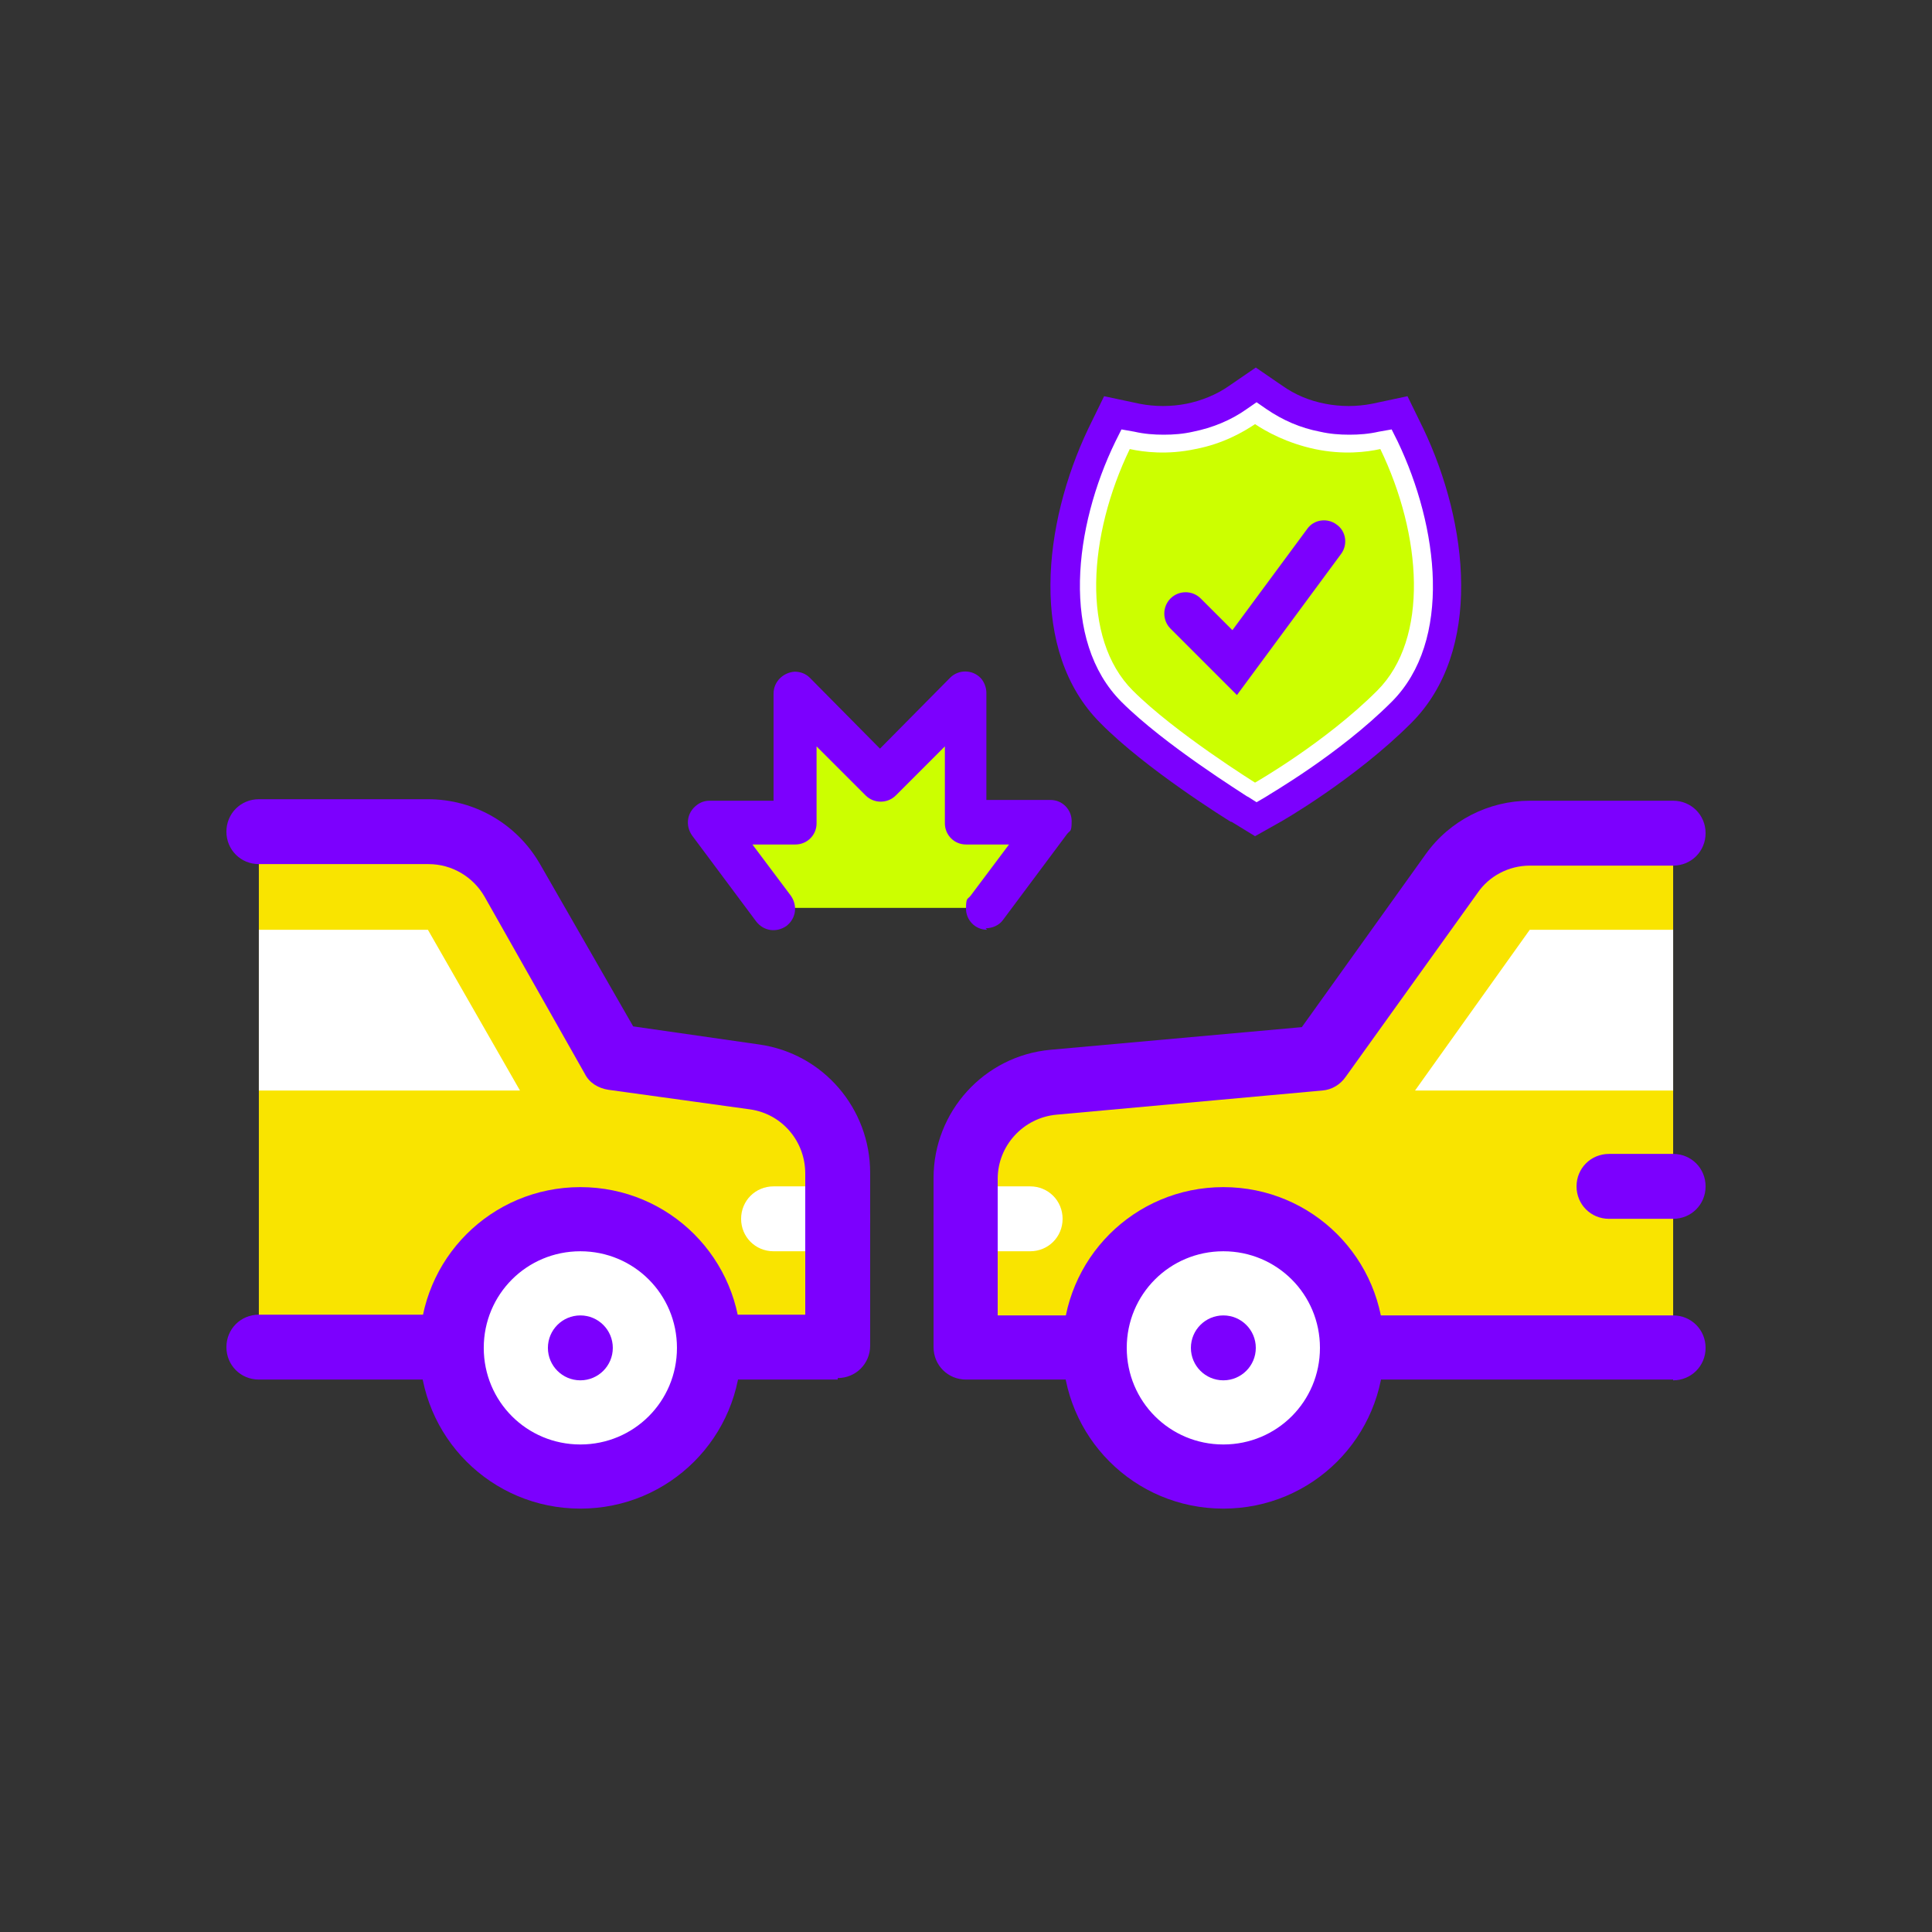
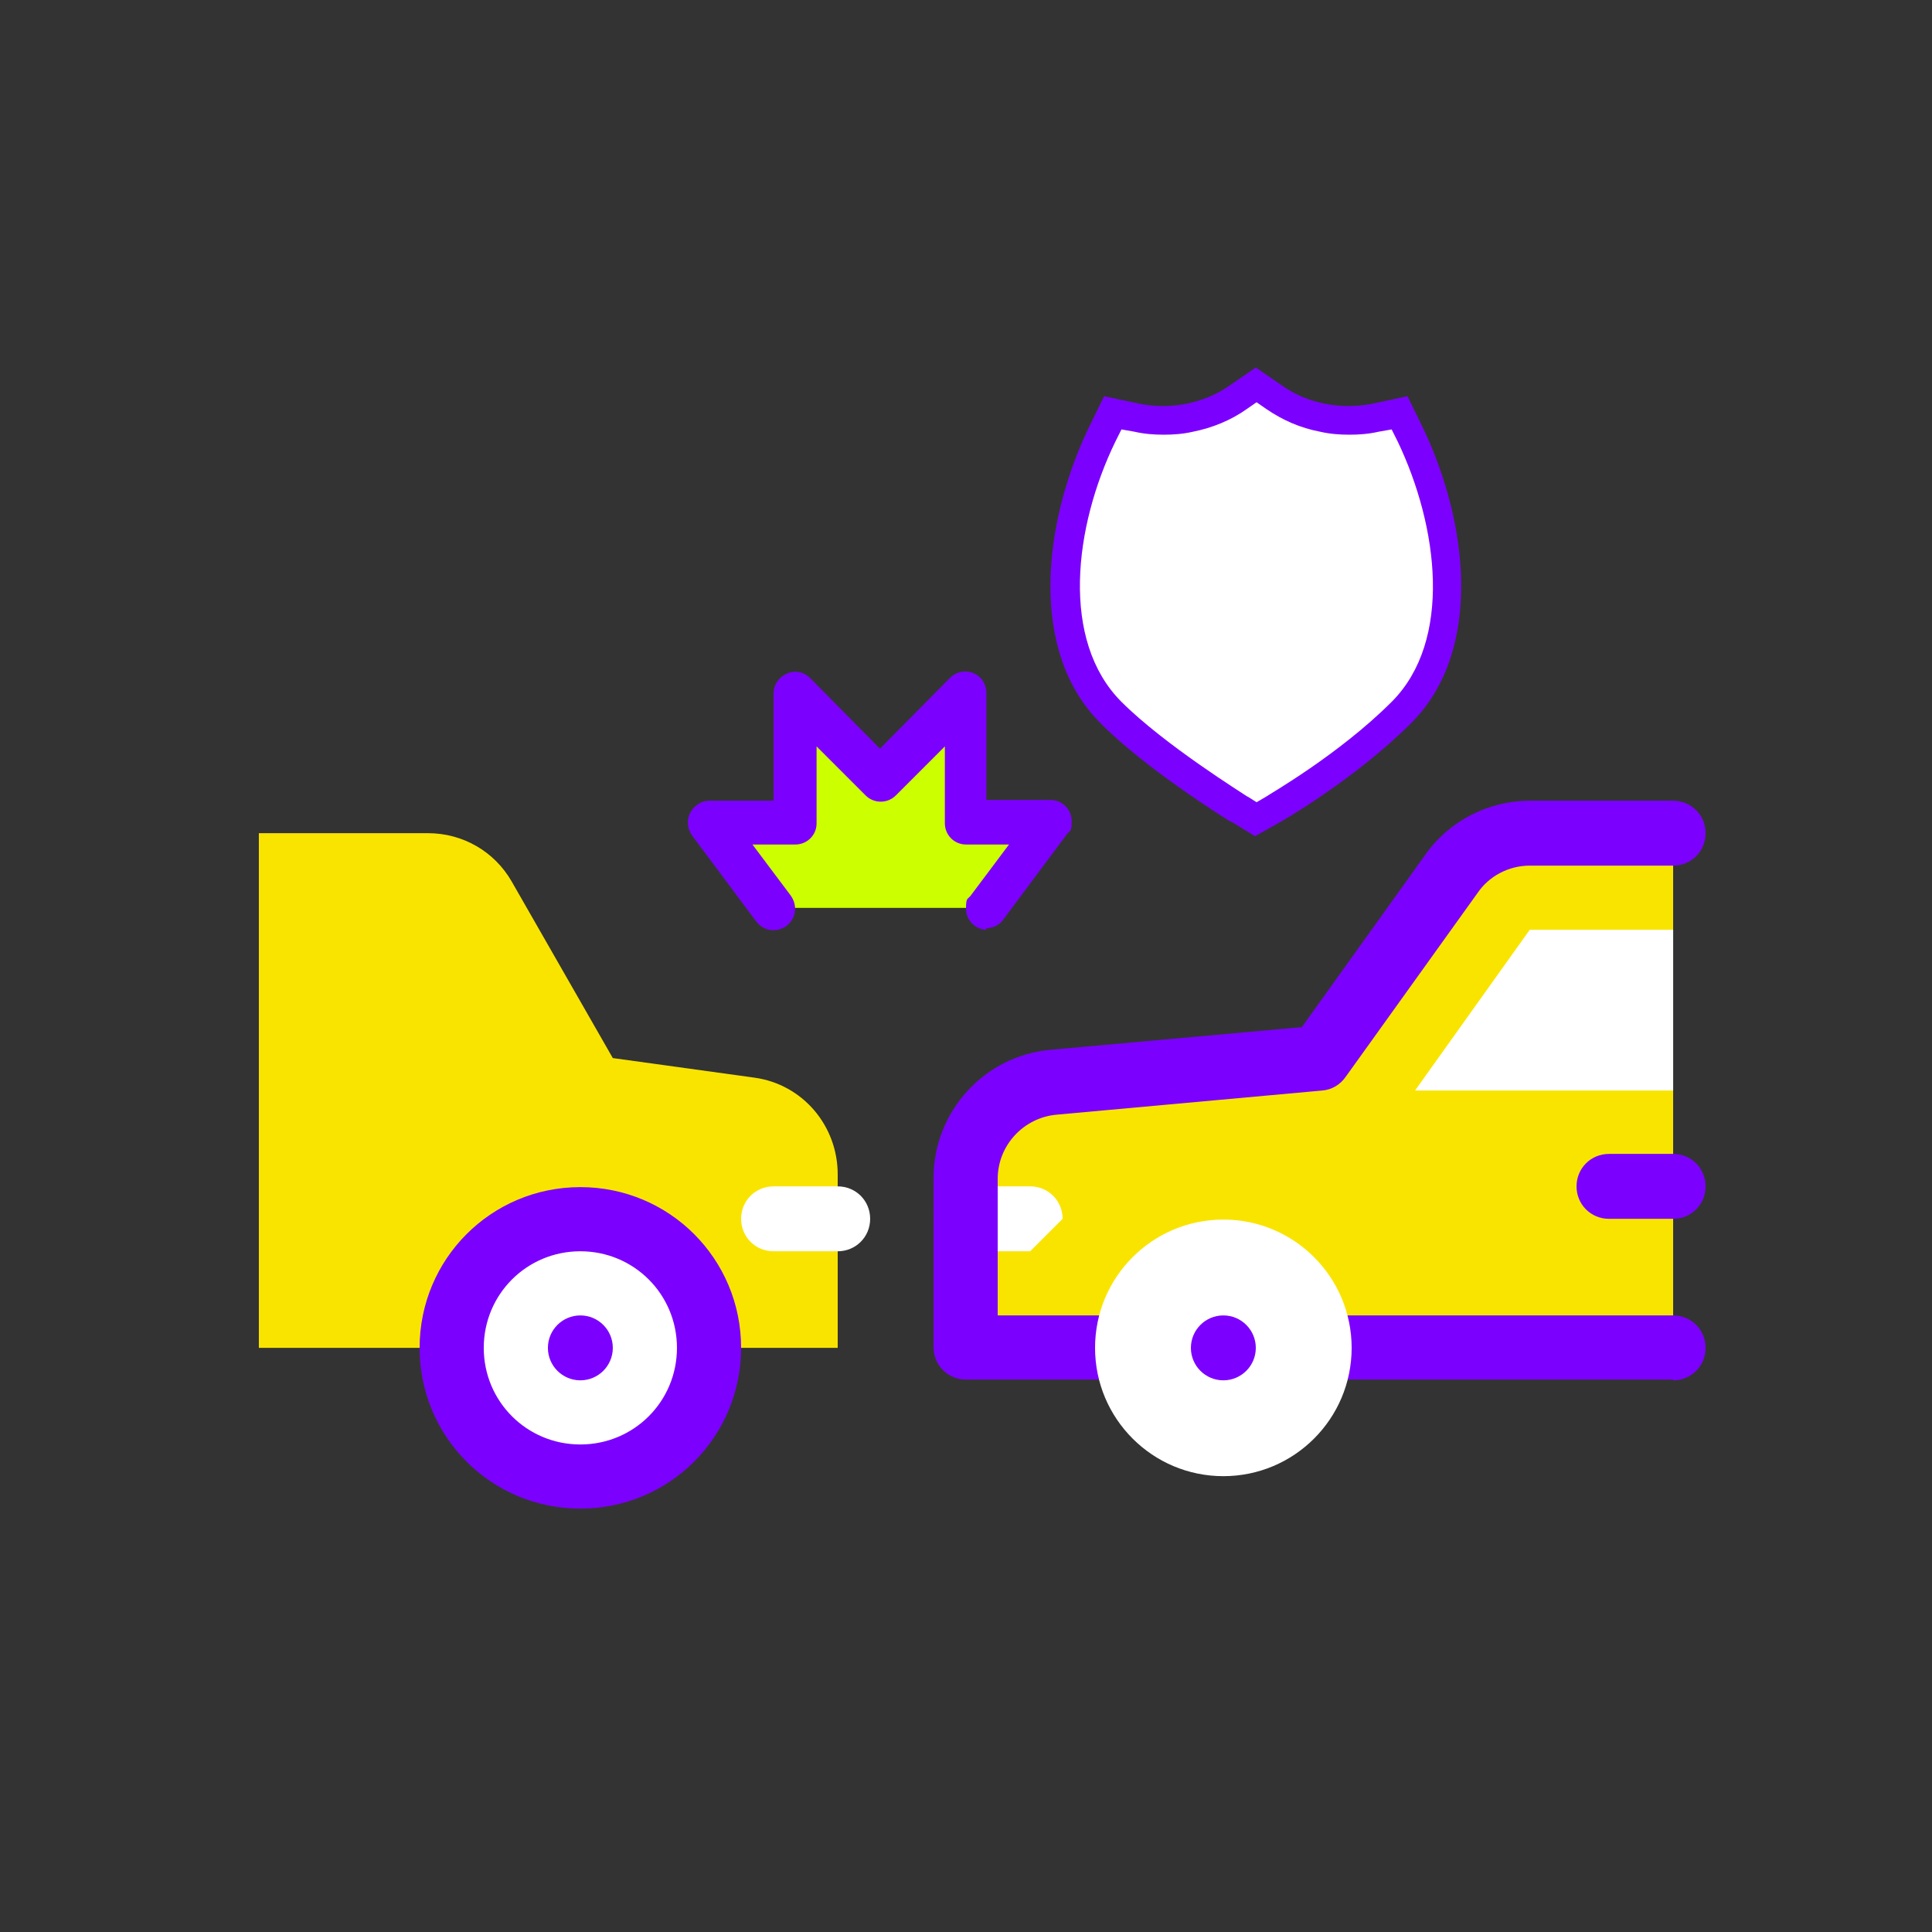
<svg xmlns="http://www.w3.org/2000/svg" width="256" height="256" viewBox="0 0 256 256" fill="none">
  <rect x="0" y="0" width="256" height="256" fill="#333333" stroke="none" />
  <path d="M130.8 120.3L139.3 108.9H127.9V91.9L116.5 103.3L105.1 91.9V108.9H93.7L102.2 120.3H130.6H130.8Z" fill="#CCFF00" />
  <path d="M56.7 110.4H34.3V178.6H111V155.6C111 149.2 106.4 143.7 100 142.8L81.2 140.2L67.8 116.8C65.5 112.8 61.3 110.4 56.7 110.4Z" fill="#F9E400" />
  <path d="M128 156.1V178.5H221.7V110.3H202.7C198.6 110.3 194.7 112.3 192.3 115.7L174.8 140.2L139.6 143.4C133 144 128 149.5 128 156.1Z" fill="#F9E400" />
  <path d="M221.7 161.5H213.2C210.8 161.5 208.9 159.6 208.9 157.2C208.9 154.8 210.8 152.9 213.2 152.9H221.7C224.1 152.9 226 154.8 226 157.2C226 159.6 224.1 161.5 221.7 161.5Z" fill="#7C00FE" />
-   <path d="M136.5 165.8H128C125.6 165.8 123.7 163.9 123.7 161.5C123.7 159.1 125.6 157.2 128 157.2H136.5C138.9 157.2 140.8 159.1 140.8 161.5C140.8 163.9 138.9 165.8 136.5 165.8Z" fill="white" />
+   <path d="M136.5 165.8H128C125.6 165.8 123.7 163.9 123.7 161.5C123.7 159.1 125.6 157.2 128 157.2H136.5C138.9 157.2 140.8 159.1 140.8 161.5Z" fill="white" />
  <path d="M111 165.8H102.5C100.1 165.8 98.2 163.9 98.2 161.5C98.2 159.1 100.1 157.2 102.5 157.2H111C113.4 157.2 115.3 159.1 115.3 161.5C115.3 163.9 113.4 165.8 111 165.8Z" fill="white" />
-   <path d="M111 182.8H34.3C31.9 182.8 30 180.9 30 178.5C30 176.1 31.9 174.2 34.3 174.2H106.7V155.5C106.7 151.2 103.6 147.6 99.4 147L80.6 144.4C79.3 144.2 78.1 143.5 77.5 142.3L64.2 118.8C62.7 116.2 59.9 114.5 56.8 114.5H34.3C31.9 114.5 30 112.6 30 110.2C30 107.8 31.9 105.9 34.3 105.9H56.7C62.8 105.9 68.4 109.1 71.5 114.4L83.9 136L100.6 138.4C109.1 139.6 115.3 146.9 115.3 155.4V178.3C115.3 180.7 113.4 182.6 111 182.6V182.8Z" fill="#7C00FE" />
  <path d="M221.7 182.8H128C125.6 182.8 123.7 180.9 123.7 178.5V156.1C123.7 147.3 130.4 139.9 139.2 139.1L172.5 136.1L188.9 113.2C192.1 108.7 197.3 106.1 202.7 106.1H221.7C224.1 106.1 226 108 226 110.4C226 112.8 224.1 114.7 221.7 114.7H202.7C199.9 114.7 197.3 116.1 195.8 118.3L178.3 142.7C177.6 143.7 176.5 144.4 175.2 144.5L140 147.7C135.6 148.1 132.2 151.8 132.2 156.2V174.3H221.7C224.1 174.3 226 176.2 226 178.6C226 181 224.1 182.9 221.7 182.9V182.8Z" fill="#7C00FE" />
-   <path d="M56.7 123.2H34.3V144.5H68.9L56.7 123.2Z" fill="white" />
  <path d="M187.5 144.5H221.7V123.2H202.7L187.5 144.5Z" fill="white" />
  <path d="M162.1 195.6C171.489 195.6 179.1 187.989 179.1 178.6C179.1 169.211 171.489 161.6 162.1 161.6C152.711 161.6 145.1 169.211 145.1 178.6C145.1 187.989 152.711 195.6 162.1 195.6Z" fill="white" />
  <path d="M76.9 195.6C86.289 195.6 93.9 187.989 93.9 178.6C93.9 169.211 86.289 161.6 76.9 161.6C67.511 161.6 59.9 169.211 59.9 178.6C59.9 187.989 67.511 195.6 76.9 195.6Z" fill="white" />
-   <path d="M162.1 199.9C150.3 199.9 140.8 190.4 140.8 178.6C140.8 166.8 150.3 157.3 162.1 157.3C173.9 157.3 183.4 166.8 183.4 178.6C183.4 190.4 173.9 199.9 162.1 199.9ZM162.1 165.8C155 165.8 149.3 171.5 149.3 178.6C149.3 185.7 155 191.4 162.1 191.4C169.2 191.4 174.9 185.7 174.9 178.6C174.9 171.5 169.2 165.8 162.1 165.8Z" fill="#7C00FE" />
  <path d="M162.1 182.9C164.475 182.9 166.4 180.975 166.4 178.6C166.4 176.225 164.475 174.3 162.1 174.3C159.725 174.3 157.8 176.225 157.8 178.6C157.8 180.975 159.725 182.9 162.1 182.9Z" fill="#7C00FE" />
  <path d="M76.9 199.9C65.1 199.9 55.6 190.4 55.6 178.6C55.6 166.8 65.1 157.3 76.9 157.3C88.7 157.3 98.2 166.8 98.2 178.6C98.2 190.4 88.7 199.9 76.9 199.9ZM76.9 165.8C69.8 165.8 64.1 171.5 64.1 178.6C64.1 185.7 69.8 191.4 76.9 191.4C84 191.4 89.7 185.7 89.7 178.6C89.7 171.5 84 165.8 76.9 165.8Z" fill="#7C00FE" />
  <path d="M76.9 182.9C79.275 182.9 81.2 180.975 81.2 178.6C81.2 176.225 79.275 174.3 76.9 174.3C74.525 174.3 72.6 176.225 72.6 178.6C72.6 180.975 74.525 182.9 76.9 182.9Z" fill="#7C00FE" />
  <path d="M130.8 123.2C129.2 123.2 128 121.9 128 120.4C128 118.9 128.2 119.2 128.6 118.7L133.7 111.9H128C126.4 111.9 125.2 110.6 125.2 109.1V98.9L118.7 105.4C117.6 106.5 115.8 106.5 114.7 105.4L108.2 98.9V109.1C108.2 110.7 106.9 111.9 105.4 111.9H99.7L104.8 118.7C105.7 120 105.5 121.7 104.2 122.7C102.9 123.6 101.2 123.4 100.2 122.1L91.7 110.7C90.8 109.4 91 107.7 92.3 106.7C92.8 106.3 93.4 106.1 94 106.1H102.5V91.9C102.5 90.3 103.8 89.1 105.3 89C106.1 89 106.8 89.3 107.3 89.8L116.6 99.2L125.9 89.8C127 88.7 128.8 88.7 129.9 89.8C130.4 90.3 130.7 91.1 130.7 91.8V106H139.2C140.8 106 142 107.3 142 108.8C142 110.3 141.8 110 141.4 110.5L132.9 121.9C132.4 122.6 131.5 123 130.6 123L130.8 123.2Z" fill="#7C00FE" />
  <path d="M163.1 108.9C162.6 108.6 151.8 101.9 145.8 95.8C136.3 86.3 138.2 69.4 144.2 56.8L146.3 52.5L151 53.5C152 53.7 153.1 53.8 154.1 53.8C155.1 53.8 156.2 53.7 157.2 53.5C159.2 53.1 161.2 52.3 162.9 51.1L166.4 48.7L169.9 51.1C171.6 52.3 173.5 53.1 175.6 53.5C176.6 53.7 177.7 53.8 178.7 53.8C179.7 53.8 180.8 53.7 181.8 53.5L186.5 52.5L188.6 56.8C194.6 69.4 196.5 86.3 187 95.8C179.6 103.2 169.9 108.8 169.5 109L166.3 110.8L163.2 108.9H163.1Z" fill="#7C00FE" />
  <path d="M165.2 105.5C164.8 105.2 154.3 98.7 148.6 93C140.5 84.9 142.3 69.8 147.8 58.5L148.6 56.9L150.3 57.2C151.6 57.5 152.9 57.6 154.2 57.6C155.5 57.6 156.8 57.5 158.1 57.2C160.6 56.7 163.1 55.7 165.2 54.2L166.5 53.3L167.8 54.2C170 55.7 172.3 56.7 174.9 57.2C176.2 57.5 177.5 57.6 178.8 57.6C180.1 57.6 181.4 57.5 182.7 57.2L184.4 56.9L185.2 58.5C190.6 69.8 192.5 84.9 184.4 93C177.4 100 168.1 105.3 167.7 105.6L166.5 106.3L165.4 105.6L165.2 105.5Z" fill="white" />
-   <path d="M182.9 59.5C181.1 59.9 178 60.3 174.2 59.5C170.5 58.7 167.8 57.2 166.3 56.2C164.8 57.2 162.1 58.8 158.4 59.5C154.7 60.3 151.5 59.9 149.7 59.5C144.2 70.9 143.2 84.6 150.1 91.5C155.7 97.1 166.3 103.7 166.3 103.7C166.3 103.7 175.6 98.4 182.5 91.5C189.4 84.6 188.4 70.9 182.9 59.5Z" fill="#CCFF00" />
-   <path d="M164 92.2L155.1 83.3C154 82.2 154 80.4 155.1 79.3C156.2 78.2 158 78.2 159.1 79.3L163.3 83.5L173.2 70.1C174.1 68.8 175.9 68.6 177.1 69.5C178.4 70.4 178.6 72.2 177.7 73.4L163.9 92.1L164 92.2Z" fill="#7C00FE" />
</svg>